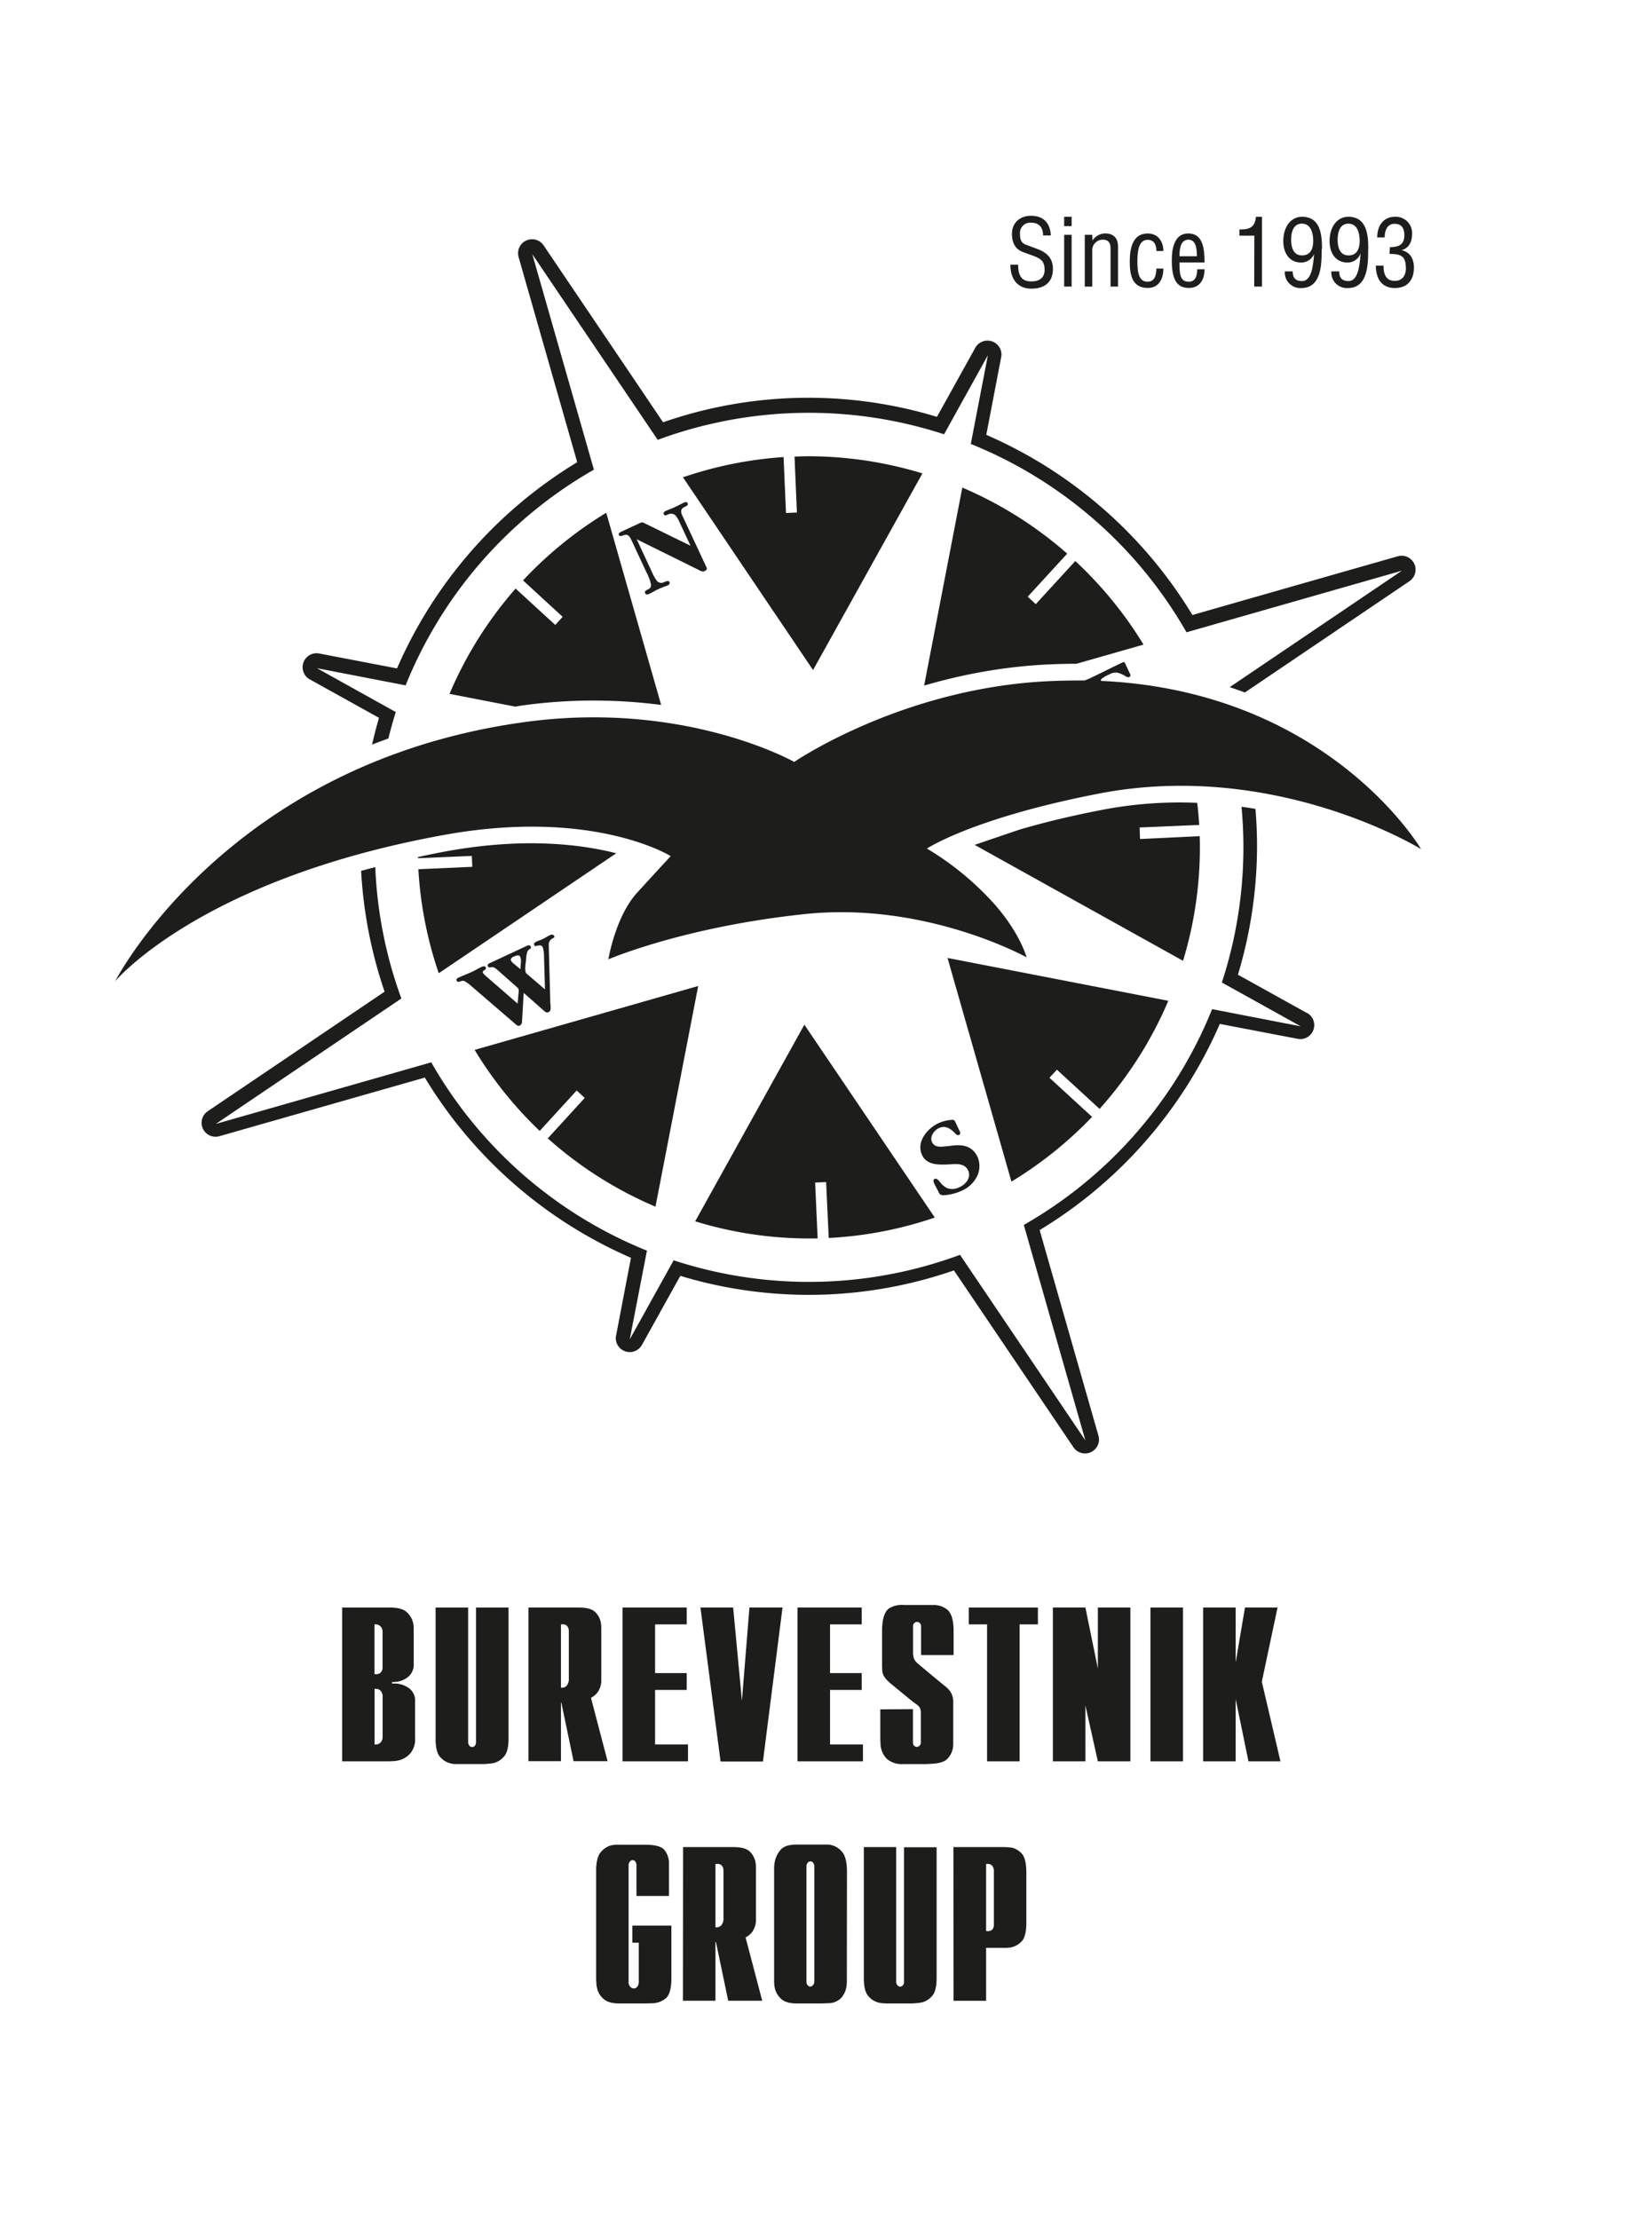
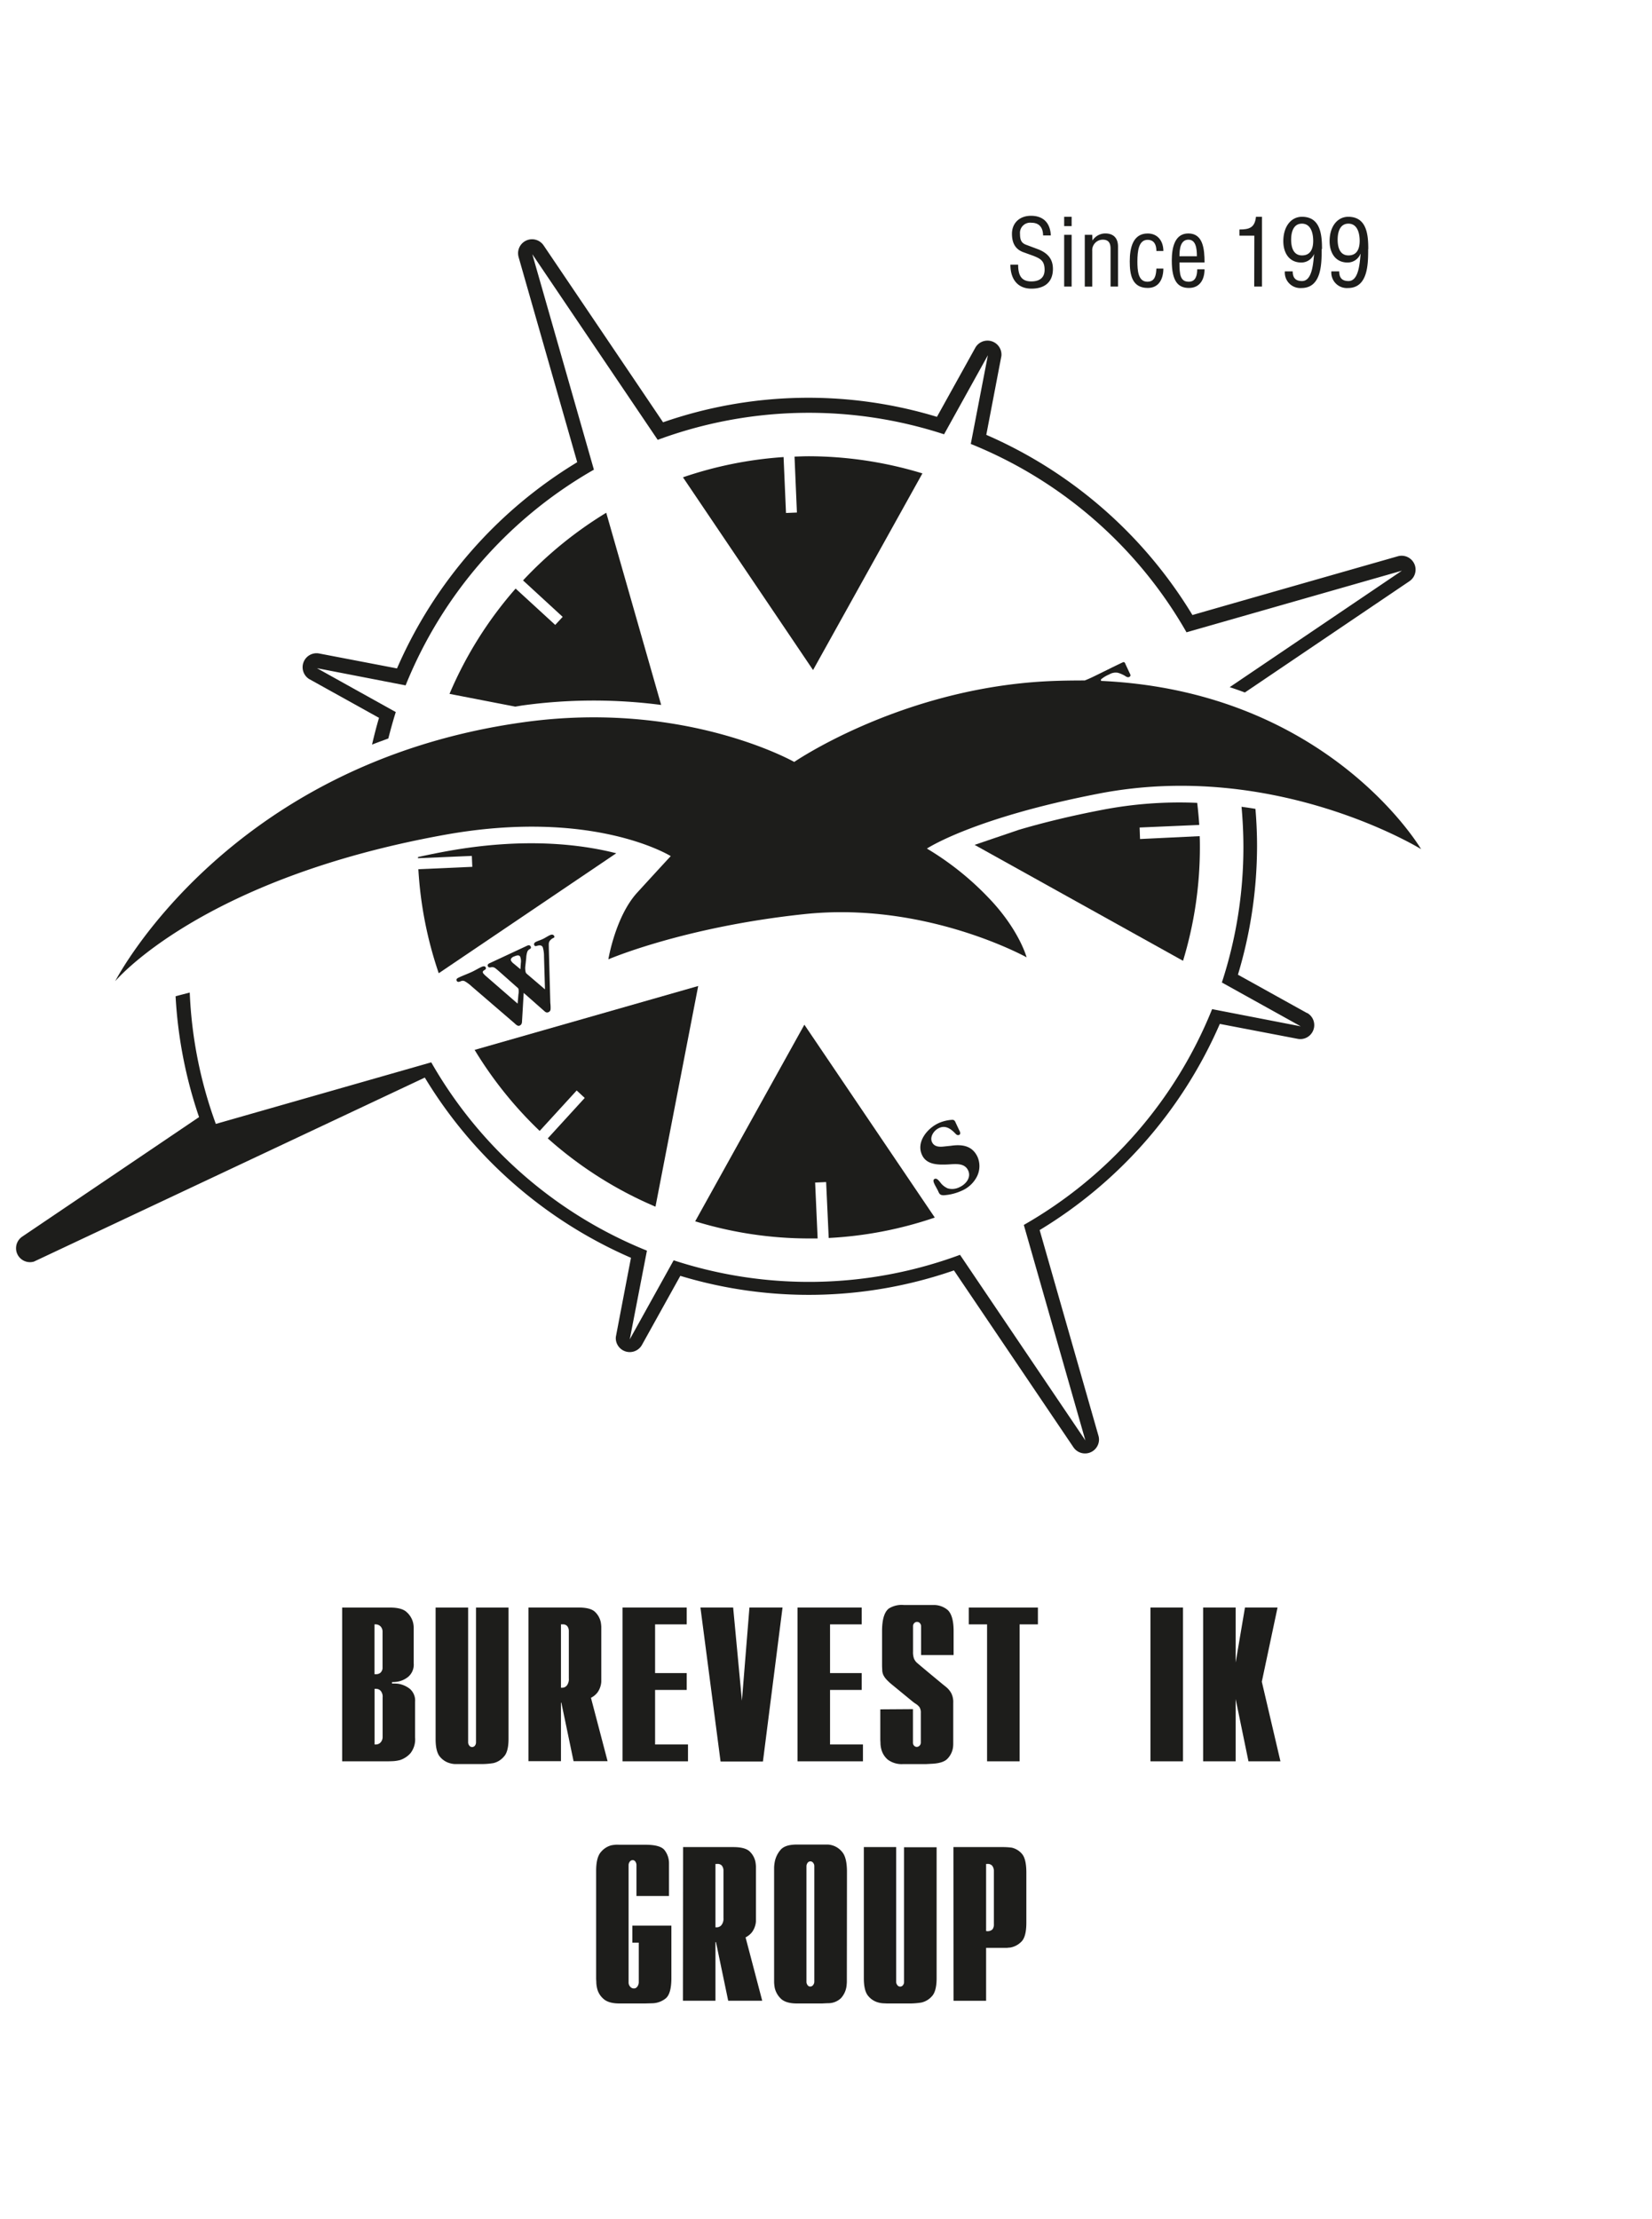
<svg xmlns="http://www.w3.org/2000/svg" width="443.33" viewBox="0 0 443.33 595.28">
  <defs>
    <style>.cls-1{fill:none;}.cls-2{clip-path:url(#clip-path);}.cls-3{fill:#1d1d1b;}</style>
    <clipPath id="clip-path">
      <rect class="cls-1" width="443.33" height="595.28" />
    </clipPath>
  </defs>
  <g id="Слой_2" data-name="Слой 2">
    <g id="Слой_1-2" data-name="Слой 1">
      <g class="cls-2">
        <path class="cls-3" d="M273.23,71c0,2.76.78,4.5,3.53,4.5,2.11,0,3.57-.91,3.57-3.12,0-2.42-1.15-3-3-3.74l-2.76-1c-1.72-.65-3-2-3-4.91s2.06-4.84,5.1-4.84c3.25,0,5.17,1.85,5.33,5.28h-2.08c0-2.06-1-3.41-3.1-3.41a2.74,2.74,0,0,0-3.09,3c0,1.71.44,2.46,1.64,2.91l3,1.12c3,1.11,4.19,2.88,4.19,5.35,0,3.53-2.19,5.3-5.78,5.3S271.15,75,271.15,71Z" />
        <path class="cls-3" d="M285.58,58.16h2v2.5h-2Zm2,18.72h-2V63h2Z" />
        <path class="cls-3" d="M293.17,64.53h0a4.11,4.11,0,0,1,3.43-1.9c2.08,0,3.43,1.1,3.43,3.54V76.88h-2V66.72c0-1.43-.47-2.42-2.08-2.42a2.83,2.83,0,0,0-2.84,3v9.59h-2V63h2Z" />
        <path class="cls-3" d="M305.23,70.12c0,2.26.13,5.46,2.66,5.46,2.13,0,2.34-1.84,2.44-3.53h1.87c0,2.62-1.09,5.2-4.18,5.2-4.24,0-4.84-3.54-4.84-7.13s.83-7.48,4.81-7.48c2.78,0,4.21,2.13,4.21,4.7h-1.87c0-1.51-.5-3-2.37-3-2.36,0-2.73,2.94-2.73,5.82" />
        <path class="cls-3" d="M323.25,72.25c0,2.73-1.27,5-4.18,5s-4.61-1.75-4.61-7.34c0-3.48.78-7.28,4.45-7.28,3.92,0,4.34,4.11,4.34,7.78h-6.73c0,3.17.18,5.17,2.49,5.17,1.9,0,2.27-1.74,2.27-3.33Zm-2.05-3.51c0-2.1-.29-4.44-2.27-4.44-2.18,0-2.41,2.6-2.41,4.44Z" />
        <path class="cls-3" d="M336.61,63.23h-4V61.57c2.67,0,4.13-.49,4.44-3.41h1.61V76.88h-2.08Z" />
        <path class="cls-3" d="M354.68,66.82c0,3.9,0,10.45-5.43,10.45a4.16,4.16,0,0,1-4.45-4.47h2.11c0,1.69.73,2.6,2.5,2.6,2.67,0,3-4.5,3.24-7.28h0a3.71,3.71,0,0,1-3.43,2.31c-3.35,0-4.83-2.7-4.83-5.72,0-4,2.13-6.55,5-6.55,5,0,5.38,4.84,5.38,8.66M349.38,60c-2.34,0-2.89,2.39-2.89,4.28s.5,4.24,2.92,4.24,3-2,3-3.9S351.87,60,349.38,60" />
        <path class="cls-3" d="M367.16,66.82c0,3.9,0,10.45-5.43,10.45a4.16,4.16,0,0,1-4.45-4.47h2.11c0,1.69.73,2.6,2.49,2.6,2.68,0,3-4.5,3.25-7.28h-.05a3.71,3.71,0,0,1-3.43,2.31c-3.35,0-4.84-2.7-4.84-5.72,0-4,2.14-6.55,5-6.55,5,0,5.38,4.84,5.38,8.66M361.86,60c-2.34,0-2.89,2.39-2.89,4.28s.5,4.24,2.91,4.24,3-2,3-3.9S364.35,60,361.86,60" />
-         <path class="cls-3" d="M373,66.3c2.41,0,3.87-.7,3.87-3.2,0-1.82-.7-3.06-2.63-3.06s-2.65,1.76-2.65,3.66h-2c0-3.12,1.66-5.54,4.75-5.54a4.37,4.37,0,0,1,4.6,4.66c0,2-.8,3.77-2.83,4.29,2.21.49,3.33,2.21,3.33,4.7,0,3.12-1.59,5.46-5.12,5.46s-5.1-2.55-5.1-6h2.06c0,2,.49,4.08,3,4.08,2.05,0,3-1.43,3-3.35,0-3.28-1.25-3.88-4.39-3.88Z" />
        <path class="cls-3" d="M180.17,516.6v14.1c0,2.91-.56,4.72-1.62,5.5a5.94,5.94,0,0,1-3.58,1.23l-1.77.05h-7c-2,0-3.42-.45-4.28-1.26a5.25,5.25,0,0,1-1.65-2.67,8.65,8.65,0,0,1-.24-1.53c0-.49-.05-.91-.05-1.27V501.92c0-2.43.43-4.12,1.3-5.09a5.41,5.41,0,0,1,2.82-1.79c.36-.06.71-.11,1.05-.14a8.65,8.65,0,0,1,1,0h7q4.13,0,5.22,1.49a5.71,5.71,0,0,1,1.16,3.32v8.94h-8.73v-8.3a1.63,1.63,0,0,0-.23-.83.91.91,0,0,0-.81-.5,1,1,0,0,0-.81.5,1.53,1.53,0,0,0-.26.83v31.48a1.63,1.63,0,0,0,.37,1.08,1.28,1.28,0,0,0,1,.54A1.08,1.08,0,0,0,171,533a2,2,0,0,0,.42-1.19V521.17h-1.72V516.6Z" />
        <path class="cls-3" d="M183.31,495.53H196.8c2.15,0,3.64.41,4.44,1.23a5.32,5.32,0,0,1,1.49,2.75,9.46,9.46,0,0,1,.13,1.18c0,.39,0,.77,0,1.13V514.2c0,.36,0,.76,0,1.2a4.8,4.8,0,0,1-.23,1.3,5.32,5.32,0,0,1-.8,1.62,5.08,5.08,0,0,1-1.75,1.43l4.47,17h-9.13l-3.28-15.72H192v15.72h-8.73Zm9.07,21.52a1.62,1.62,0,0,0,1.23-.6,2.76,2.76,0,0,0,.54-1.91V501.77a2.47,2.47,0,0,0-.05-.44,2,2,0,0,0-.44-.89,1.52,1.52,0,0,0-1.18-.39H192v17Z" />
        <path class="cls-3" d="M227.26,530.41s0,.84,0,1.27a11.05,11.05,0,0,1-.11,1.28,5.91,5.91,0,0,1-1.46,3.09,4.9,4.9,0,0,1-3.38,1.36c-.36,0-1.64.07-1.64.07h-6.87c-2,0-3.46-.48-4.29-1.33a5.77,5.77,0,0,1-1.6-2.85,10.25,10.25,0,0,1-.17-1.52c0-.49,0-1.37,0-1.37v-28.2c0-.39,0-.81,0-1.25a10.76,10.76,0,0,1,.14-1.29,6.92,6.92,0,0,1,1.55-3.35c.82-1,2.29-1.47,4.42-1.47h7.31c.33,0,.66,0,1,0a5,5,0,0,1,1.06.17,5.29,5.29,0,0,1,2.8,1.84q1.27,1.5,1.27,5.33Zm-10.84,1.17a1.45,1.45,0,0,0,.32,1,.81.81,0,0,0,.71.36.91.91,0,0,0,.75-.4,1.42,1.42,0,0,0,.33-.93V500.66a1.31,1.31,0,0,0-.27-.85.91.91,0,0,0-1.57,0,1.51,1.51,0,0,0-.27.91Z" />
        <path class="cls-3" d="M255.86,495.53H269.3a18,18,0,0,1,2.21.15,5.08,5.08,0,0,1,2.7,1.62q1.21,1.33,1.22,5v13.51c0,2.55-.45,4.27-1.37,5.13a5.5,5.5,0,0,1-3,1.55c-.3,0-.59.06-.89.07s-.57,0-.83,0h-4.71v14.2h-8.73Zm9,22.55a1.87,1.87,0,0,0,1.47-.47,2.14,2.14,0,0,0,.39-1.4V502.07c0-.1,0-.22,0-.35a2.7,2.7,0,0,0-.08-.39,1.86,1.86,0,0,0-.46-.89,1.6,1.6,0,0,0-1.2-.39h-.35v18Z" />
        <path class="cls-3" d="M240.5,495.53v36.1a1.36,1.36,0,0,0,.3.91.93.93,0,0,0,.73.42.94.94,0,0,0,.71-.29,1.34,1.34,0,0,0,.37-1v-36.1h8.74V530.7c0,2.36-.44,4-1.28,4.86a5.26,5.26,0,0,1-2.8,1.67,19.8,19.8,0,0,1-2.75.25H238l-1.09-.05a6.1,6.1,0,0,1-1.17-.2,5.23,5.23,0,0,1-2.69-1.69c-.82-.91-1.23-2.5-1.23-4.79V495.53Z" />
        <path class="cls-3" d="M91.82,431.27h12.85q3.14,0,4.44,1.2a5.62,5.62,0,0,1,1.7,2.68,6.21,6.21,0,0,1,.21,1.47c0,.49,0,.92,0,1.28v8.3a4.3,4.3,0,0,1-1.45,3.63,6.22,6.22,0,0,1-3.21,1.37,8.22,8.22,0,0,1-1,.06h-.15v.39h.13a12,12,0,0,1,1.44.05,6.76,6.76,0,0,1,3.17,1.35,4.14,4.14,0,0,1,1.44,3.51v9.58a6,6,0,0,1-1.25,4.22,6.56,6.56,0,0,1-2.77,1.82,10.81,10.81,0,0,1-1.52.27c-.49.05-1.82.07-1.82.07H91.82Zm9,17.88a1.89,1.89,0,0,0,1.22-.35,1.86,1.86,0,0,0,.62-1.2c0-.15,0-.27,0-.37V437.8a2,2,0,0,0-.54-1.48,1.86,1.86,0,0,0-1.37-.54h-.25v13.37Zm0,18.85a1.7,1.7,0,0,0,1.35-.59,2.16,2.16,0,0,0,.51-1.47V455.38a2.41,2.41,0,0,0-.54-1.79,1.71,1.71,0,0,0-1.23-.52h-.39V468Z" />
        <path class="cls-3" d="M141.81,431.26H155.3q3.24,0,4.44,1.23a5.32,5.32,0,0,1,1.49,2.75,9.67,9.67,0,0,1,.13,1.18c0,.4,0,.77,0,1.14v12.37c0,.36,0,.76,0,1.2a5.14,5.14,0,0,1-.23,1.3,5.48,5.48,0,0,1-.8,1.63,5.12,5.12,0,0,1-1.74,1.42l4.46,17h-9.13l-3.28-15.71h-.1v15.71h-8.73Zm9.07,21.52a1.64,1.64,0,0,0,1.23-.59,2.79,2.79,0,0,0,.54-1.92V437.5a2.69,2.69,0,0,0-.05-.44,1.93,1.93,0,0,0-.44-.88,1.51,1.51,0,0,0-1.18-.4h-.44v17Z" />
        <polygon class="cls-3" points="167.07 431.26 184.29 431.26 184.29 435.78 175.8 435.78 175.8 448.85 184.29 448.85 184.29 453.37 175.8 453.37 175.8 468 184.63 468 184.63 472.52 167.07 472.52 167.07 431.26" />
        <polygon class="cls-3" points="187.97 431.26 196.75 431.26 199.1 456.26 201.12 431.26 210 431.26 204.74 472.57 193.37 472.57 187.97 431.26" />
        <polygon class="cls-3" points="214.02 431.26 231.24 431.26 231.24 435.78 222.75 435.78 222.75 448.85 231.24 448.85 231.24 453.37 222.75 453.37 222.75 468 231.58 468 231.58 472.52 214.02 472.52 214.02 431.26" />
        <path class="cls-3" d="M245,458.52v9a1.11,1.11,0,0,0,.28.78,1,1,0,0,0,.68.35,1.09,1.09,0,0,0,.85-.37,1.13,1.13,0,0,0,.3-.76v-7.95a2.76,2.76,0,0,0-.34-1.55,3.6,3.6,0,0,0-.84-.81l-.49-.32-.49-.37-5.69-4.67a14.44,14.44,0,0,1-1.45-1.37,5,5,0,0,1-.76-1.13,3.48,3.48,0,0,1-.29-1.15c0-.41-.05-.9-.05-1.46V437.6c0-3.4.73-5.23,1.81-6.07a6.53,6.53,0,0,1,4-.95h8.14a5.81,5.81,0,0,1,3.61,1.3c1,.88,1.64,2.69,1.64,5.67V444h-8.73v-7.75a1.14,1.14,0,0,0-.27-.73.94.94,0,0,0-.76-.4,1,1,0,0,0-.82.34,1.14,1.14,0,0,0-.31.79v6.87a5.09,5.09,0,0,0,.24,1.79,3.27,3.27,0,0,0,.74,1.11c.13.13,3.22,2.71,3.22,2.71l3.55,2.94c.23.2,1,.8,1.23,1a5.59,5.59,0,0,1,1.32,1.65,5.31,5.31,0,0,1,.49,2.53v10.9a7,7,0,0,1-.07,1.09,5.44,5.44,0,0,1-1.5,3c-.69.74-2,1.19-3.85,1.32l-1.84.1h-6.18a6.26,6.26,0,0,1-4.14-1.2,5.5,5.5,0,0,1-1.65-2.53,7.48,7.48,0,0,1-.29-1.62c0-.53-.05-1-.05-1.33v-8Z" />
        <polygon class="cls-3" points="264.89 435.78 259.99 435.78 259.99 431.27 278.53 431.27 278.53 435.78 273.62 435.78 273.62 472.52 264.89 472.52 264.89 435.78" />
-         <polygon class="cls-3" points="282.55 431.26 291.28 431.26 294.62 447.62 294.62 431.26 303.35 431.26 303.35 472.52 294.62 472.52 291.28 457.54 291.28 472.52 282.55 472.52 282.55 431.26" />
        <rect class="cls-3" x="308.74" y="431.26" width="8.73" height="41.26" />
        <polygon class="cls-3" points="322.87 431.26 331.6 431.26 331.6 446 334.1 431.26 342.84 431.26 338.62 451.16 343.62 472.52 335.04 472.52 331.6 455.82 331.6 472.52 322.87 472.52 322.87 431.26" />
        <path class="cls-3" d="M125.63,431.27v36.09a1.38,1.38,0,0,0,.29.91.94.94,0,0,0,.74.42,1,1,0,0,0,.71-.28,1.43,1.43,0,0,0,.37-1.05V431.27h8.73v35.16c0,2.36-.42,4-1.28,4.86A5.2,5.2,0,0,1,132.4,473a19.8,19.8,0,0,1-2.75.25h-6.57l-1.09,0a5.85,5.85,0,0,1-1.17-.2,5.22,5.22,0,0,1-2.7-1.69c-.81-.9-1.22-2.5-1.22-4.79V431.27Z" />
        <path class="cls-3" d="M247.54,127a105.46,105.46,0,0,0-30.48-4.6c-1.28,0-2.56.06-3.84.1l.64,15-2.93.12-.65-15a105,105,0,0,0-27,5.43l34.91,51.71Z" />
        <path class="cls-3" d="M138.37,157.9a104.86,104.86,0,0,0-17.74,28.25l17.65,3.42,1.73-.29a139.91,139.91,0,0,1,37.42-.16l-14.74-51.56a105.67,105.67,0,0,0-22.33,18.15L151,165.49l-2,2.16Z" />
        <path class="cls-3" d="M180,229.67s-3.14,3.39-9,9.8-7.74,17.9-7.74,17.9,20.13-8.7,52.67-12.14,59.57,11.6,59.57,11.6-2-7.49-10.32-16.09a78.12,78.12,0,0,0-16.43-13.09s12.29-8.2,46.2-14.76c47.44-9.16,86.41,14.91,86.41,14.91s-24.79-42.33-85.88-45.13c0-.16-.08-.32,0-.42a8.16,8.16,0,0,1,2.18-1.31,3.36,3.36,0,0,1,2.34-.45,8.29,8.29,0,0,1,1.86.8c.31.21.75.52,1.14.34.6-.28.34-.67.15-1.06l-1-2.14c-.23-.48-.3-1-.89-.72-2.77,1.3-5.46,2.68-8.21,4-.64.3-1.28.58-1.94.84-4.46,0-9.09.07-13.91.46-37.27,3-64.06,21.4-64.06,21.4s-29.34-16.65-72.52-10.67c-79.8,11-109.71,69.5-109.71,69.5S53.72,235.85,119.13,224c40.13-7.29,60.88,5.68,60.88,5.68" />
        <path class="cls-3" d="M305.83,222l16-.69c-.13-2-.32-4-.55-5.92a109.14,109.14,0,0,0-25.47,1.87c-9.07,1.74-16.48,3.61-22.52,5.4l-11.74,4,55.93,31.1A104.36,104.36,0,0,0,322,227.32c0-1,0-2-.06-3l-16,.77Z" />
        <path class="cls-3" d="M83.13,182.26l18.58,10.32c-.7,2.38-1.31,4.77-1.87,7.18,1.43-.57,2.9-1.09,4.37-1.64.62-2.4,1.27-4.78,2-7.09L85.06,179.26l23.79,4.61A117,117,0,0,1,159.38,126l-16.53-57.8L176.5,118a117,117,0,0,1,76.85-1.49L265.11,95.3l-4.59,23.8a117.06,117.06,0,0,1,57.89,50.53l57.81-16.53L330,184.35c1.39.45,2.74.93,4.07,1.43l44.16-29.85a3.74,3.74,0,0,0,1.65-3.11,3.67,3.67,0,0,0-.35-1.58,3.74,3.74,0,0,0-4.43-2S324.89,163.57,320,165a121.06,121.06,0,0,0-55.32-48.34c.86-4.47,4-20.88,4-20.88a2.89,2.89,0,0,0,.07-.72,3.75,3.75,0,0,0-7-1.8l-10.31,18.57a118.83,118.83,0,0,0-73.5,1.46c-2.84-4.23-32.06-47.46-32.06-47.46a3.75,3.75,0,0,0-6.85,2.1,4.47,4.47,0,0,0,.13,1S153.5,119.11,154.9,124a121,121,0,0,0-48.36,55.32l-20.87-4a3.73,3.73,0,0,0-4.23,2.39,3.66,3.66,0,0,0-.23,1.29,3.75,3.75,0,0,0,1.92,3.27" />
-         <path class="cls-3" d="M258.24,130.84,248,183.93a143.37,143.37,0,0,1,28.88-5.4c4.15-.32,8.15-.45,12-.46l18-5.14a106.3,106.3,0,0,0-18.31-22.42l-10.61,11.57-2.16-2,10.59-11.55a104.55,104.55,0,0,0-28.1-17.7" />
-         <path class="cls-3" d="M189.12,153.18c.89-.41.54-.83.2-1.57l-5.84-12.51c-.48-1-1.23-2.22-.06-2.94.43-.27,1.41-.52,1.12-1.14-.22-.43-.59-.37-1-.18-.77.36-1.53.78-2.29,1.14s-1.6.66-2.38,1c-.4.18-1,.45-.72,1s.74.15,1.22,0a1.76,1.76,0,0,1,1.84.23,6.11,6.11,0,0,1,1.1,1.78l3,6.42-11.9-5.82c-1.05-.52-1-.6-2-.12l-4.65,2.16c-.36.18-.9.44-.68.9s.85.24,1.29.07c1.37-.53,1.8.71,2.28,1.72l3.83,8.22a12.52,12.52,0,0,1,1.22,3.24,1.16,1.16,0,0,1-.74,1.3c-.41.23-1.1.48-.83,1.06.21.42.6.39,1,.22.83-.37,1.62-.87,2.47-1.28s1.68-.66,2.53-1c.37-.17.73-.47.53-.94s-1-.17-1.37,0a1.59,1.59,0,0,1-2-.29,12.48,12.48,0,0,1-1.37-2.47l-4.06-8.71,16.49,8.15c.6.3,1.18.7,1.85.38" />
-         <path class="cls-3" d="M295.08,297.49a104.74,104.74,0,0,0,18.45-29L254.28,257l17.15,60a106.21,106.21,0,0,0,21.64-17.37l-11.44-10.49,2-2.17Z" />
        <path class="cls-3" d="M175.9,323.74l11.47-59.22-60,17.14a105.68,105.68,0,0,0,17.46,21.74l9.93-10.85,2.16,2L147,305.4a105,105,0,0,0,28.94,18.34" />
        <path class="cls-3" d="M148.72,251.12c-.24-.51-.77-.42-1.16-.23-.62.28-1.2.69-1.84,1s-1.26.48-1.84.76c-.34.15-.71.47-.5.91s.53.21,1,.11,1-.12,1.28.46a8.24,8.24,0,0,1,.33,2.45l.26,8.84-4.79-4.09a1.26,1.26,0,0,1-.37-.44A4.64,4.64,0,0,1,141,259l.22-2a5.77,5.77,0,0,1,.27-1.6,1.34,1.34,0,0,1,.54-.71c.31-.17.58-.31.4-.73-.27-.57-.78-.35-1.12-.18l-9.73,4.54c-.41.17-.88.41-.64.93.15.31.4.3.75.27a1.42,1.42,0,0,1,1.09.13c.37.25.8.64,1.13.92l4.92,4.36c.17.15.21.16.3.35a3.48,3.48,0,0,1,0,1.44l-.22,2.53-8.4-7.3a6,6,0,0,1-.87-.88c-.19-.4,0-.59.29-.77s.61-.35.41-.78-.75-.29-1.12-.12c-.87.4-1.66.9-2.51,1.3-1.16.54-2.31.95-3.47,1.49-.37.18-.92.4-.69.9s.67.31,1.08.17a1.2,1.2,0,0,1,1.12,0,10.12,10.12,0,0,1,1.86,1.39l11.45,9.85c.38.35.87.88,1.41.64.71-.34.59-1,.65-1.65l.42-7.12,5.32,4.69c.41.36.75.74,1.32.48a.88.88,0,0,0,.57-.78,10.06,10.06,0,0,0-.07-1.73l-.4-14.78c0-1.19-.18-1.63.84-2.41.36-.26.82-.23.59-.74m-8.94,7.31-.11,1.61-1.74-1.45a2.77,2.77,0,0,1-.76-.8c-.27-.58.31-1,.78-1.17s1.35-.61,1.68.11a3.51,3.51,0,0,1,.15,1.7" />
        <path class="cls-3" d="M117.75,261.09l47.63-32.18c-9.64-2.45-24.83-4.29-45.46-.55-2.68.49-5.2,1-7.75,1.57,0,.11,0,.21,0,.31l14.45-.62.13,2.93-14.48.64a104.77,104.77,0,0,0,5.47,27.9" />
        <path class="cls-3" d="M251.68,319.37c.39.87.49,1.25,1.53,1.29a13.79,13.79,0,0,0,4.86-1.21,8.22,8.22,0,0,0,4.12-3.85,6.24,6.24,0,0,0,.15-5.21c-1.42-3.06-4.15-3.44-7.18-3l-1.56.16c-1.3.16-2.84.24-3.49-1.16s.5-3.14,1.88-3.76c1.73-.83,3.17.2,4.37,1.45.26.29.59.59,1.05.38s.25-.83,0-1.25l-.84-1.79c-.24-.51-.36-1-1-1a10.38,10.38,0,0,0-3.76.92c-3,1.42-6,5.05-4.37,8.52,1.22,2.66,4.34,2.64,6.83,2.54,2-.09,4.54-.54,5.54,1.6.89,1.9-.62,3.71-2.28,4.47a4.34,4.34,0,0,1-3.2.34,4.94,4.94,0,0,1-2.07-1.7c-.35-.39-.86-1.12-1.47-.82s-.08,1.24.13,1.67Z" />
-         <path class="cls-3" d="M350.79,271.8l-18.58-10.31A120.07,120.07,0,0,0,337.34,227c0-3.35-.15-6.68-.43-10-1.23-.21-2.47-.39-3.73-.56.32,3.57.5,7.17.5,10.86a116.74,116.74,0,0,1-5.78,36.28l21.17,11.76-23.79-4.61a116.92,116.92,0,0,1-50.53,57.89l16.52,57.81-33.64-49.79a116.78,116.78,0,0,1-76.85,1.47L169,359.32l4.61-23.8A117,117,0,0,1,115.73,285L57.92,301.52l49.79-33.65a116.26,116.26,0,0,1-7-35.24c-1.29.34-2.55.65-3.8,1a120.34,120.34,0,0,0,6.3,32.41c-4.23,2.87-47.47,32.08-47.47,32.08a3.74,3.74,0,0,0-1.64,3.11,3.67,3.67,0,0,0,.35,1.58,3.75,3.75,0,0,0,4.44,2L114,289.09a120.94,120.94,0,0,0,55.33,48.35c-.87,4.47-4,20.89-4,20.89a3.43,3.43,0,0,0-.08.71,3.75,3.75,0,0,0,7,1.81l10.32-18.57A119,119,0,0,0,256,340.82l32.07,47.45a3.75,3.75,0,0,0,6.86-2.1,3.84,3.84,0,0,0-.15-1S280.43,335,279,330a121,121,0,0,0,48.35-55.31l20.88,4a3.73,3.73,0,0,0,4.23-2.39,3.57,3.57,0,0,0,.23-1.28,3.72,3.72,0,0,0-1.93-3.28" />
+         <path class="cls-3" d="M350.79,271.8l-18.58-10.31A120.07,120.07,0,0,0,337.34,227c0-3.35-.15-6.68-.43-10-1.23-.21-2.47-.39-3.73-.56.32,3.57.5,7.17.5,10.86a116.74,116.74,0,0,1-5.78,36.28l21.17,11.76-23.79-4.61a116.92,116.92,0,0,1-50.53,57.89l16.52,57.81-33.64-49.79a116.78,116.78,0,0,1-76.85,1.47L169,359.32l4.61-23.8A117,117,0,0,1,115.73,285L57.92,301.52a116.26,116.26,0,0,1-7-35.24c-1.29.34-2.55.65-3.8,1a120.34,120.34,0,0,0,6.3,32.41c-4.23,2.87-47.47,32.08-47.47,32.08a3.74,3.74,0,0,0-1.64,3.11,3.67,3.67,0,0,0,.35,1.58,3.75,3.75,0,0,0,4.44,2L114,289.09a120.94,120.94,0,0,0,55.33,48.35c-.87,4.47-4,20.89-4,20.89a3.43,3.43,0,0,0-.08.71,3.75,3.75,0,0,0,7,1.81l10.32-18.57A119,119,0,0,0,256,340.82l32.07,47.45a3.75,3.75,0,0,0,6.86-2.1,3.84,3.84,0,0,0-.15-1S280.43,335,279,330a121,121,0,0,0,48.35-55.31l20.88,4a3.73,3.73,0,0,0,4.23-2.39,3.57,3.57,0,0,0,.23-1.28,3.72,3.72,0,0,0-1.93-3.28" />
        <path class="cls-3" d="M222.39,332.12a104.51,104.51,0,0,0,28.47-5.48l-35-51.74-29.3,52.75a104.09,104.09,0,0,0,30.47,4.6c.8,0,1.58,0,2.39,0l-.67-15,2.95-.13Z" />
      </g>
    </g>
  </g>
</svg>